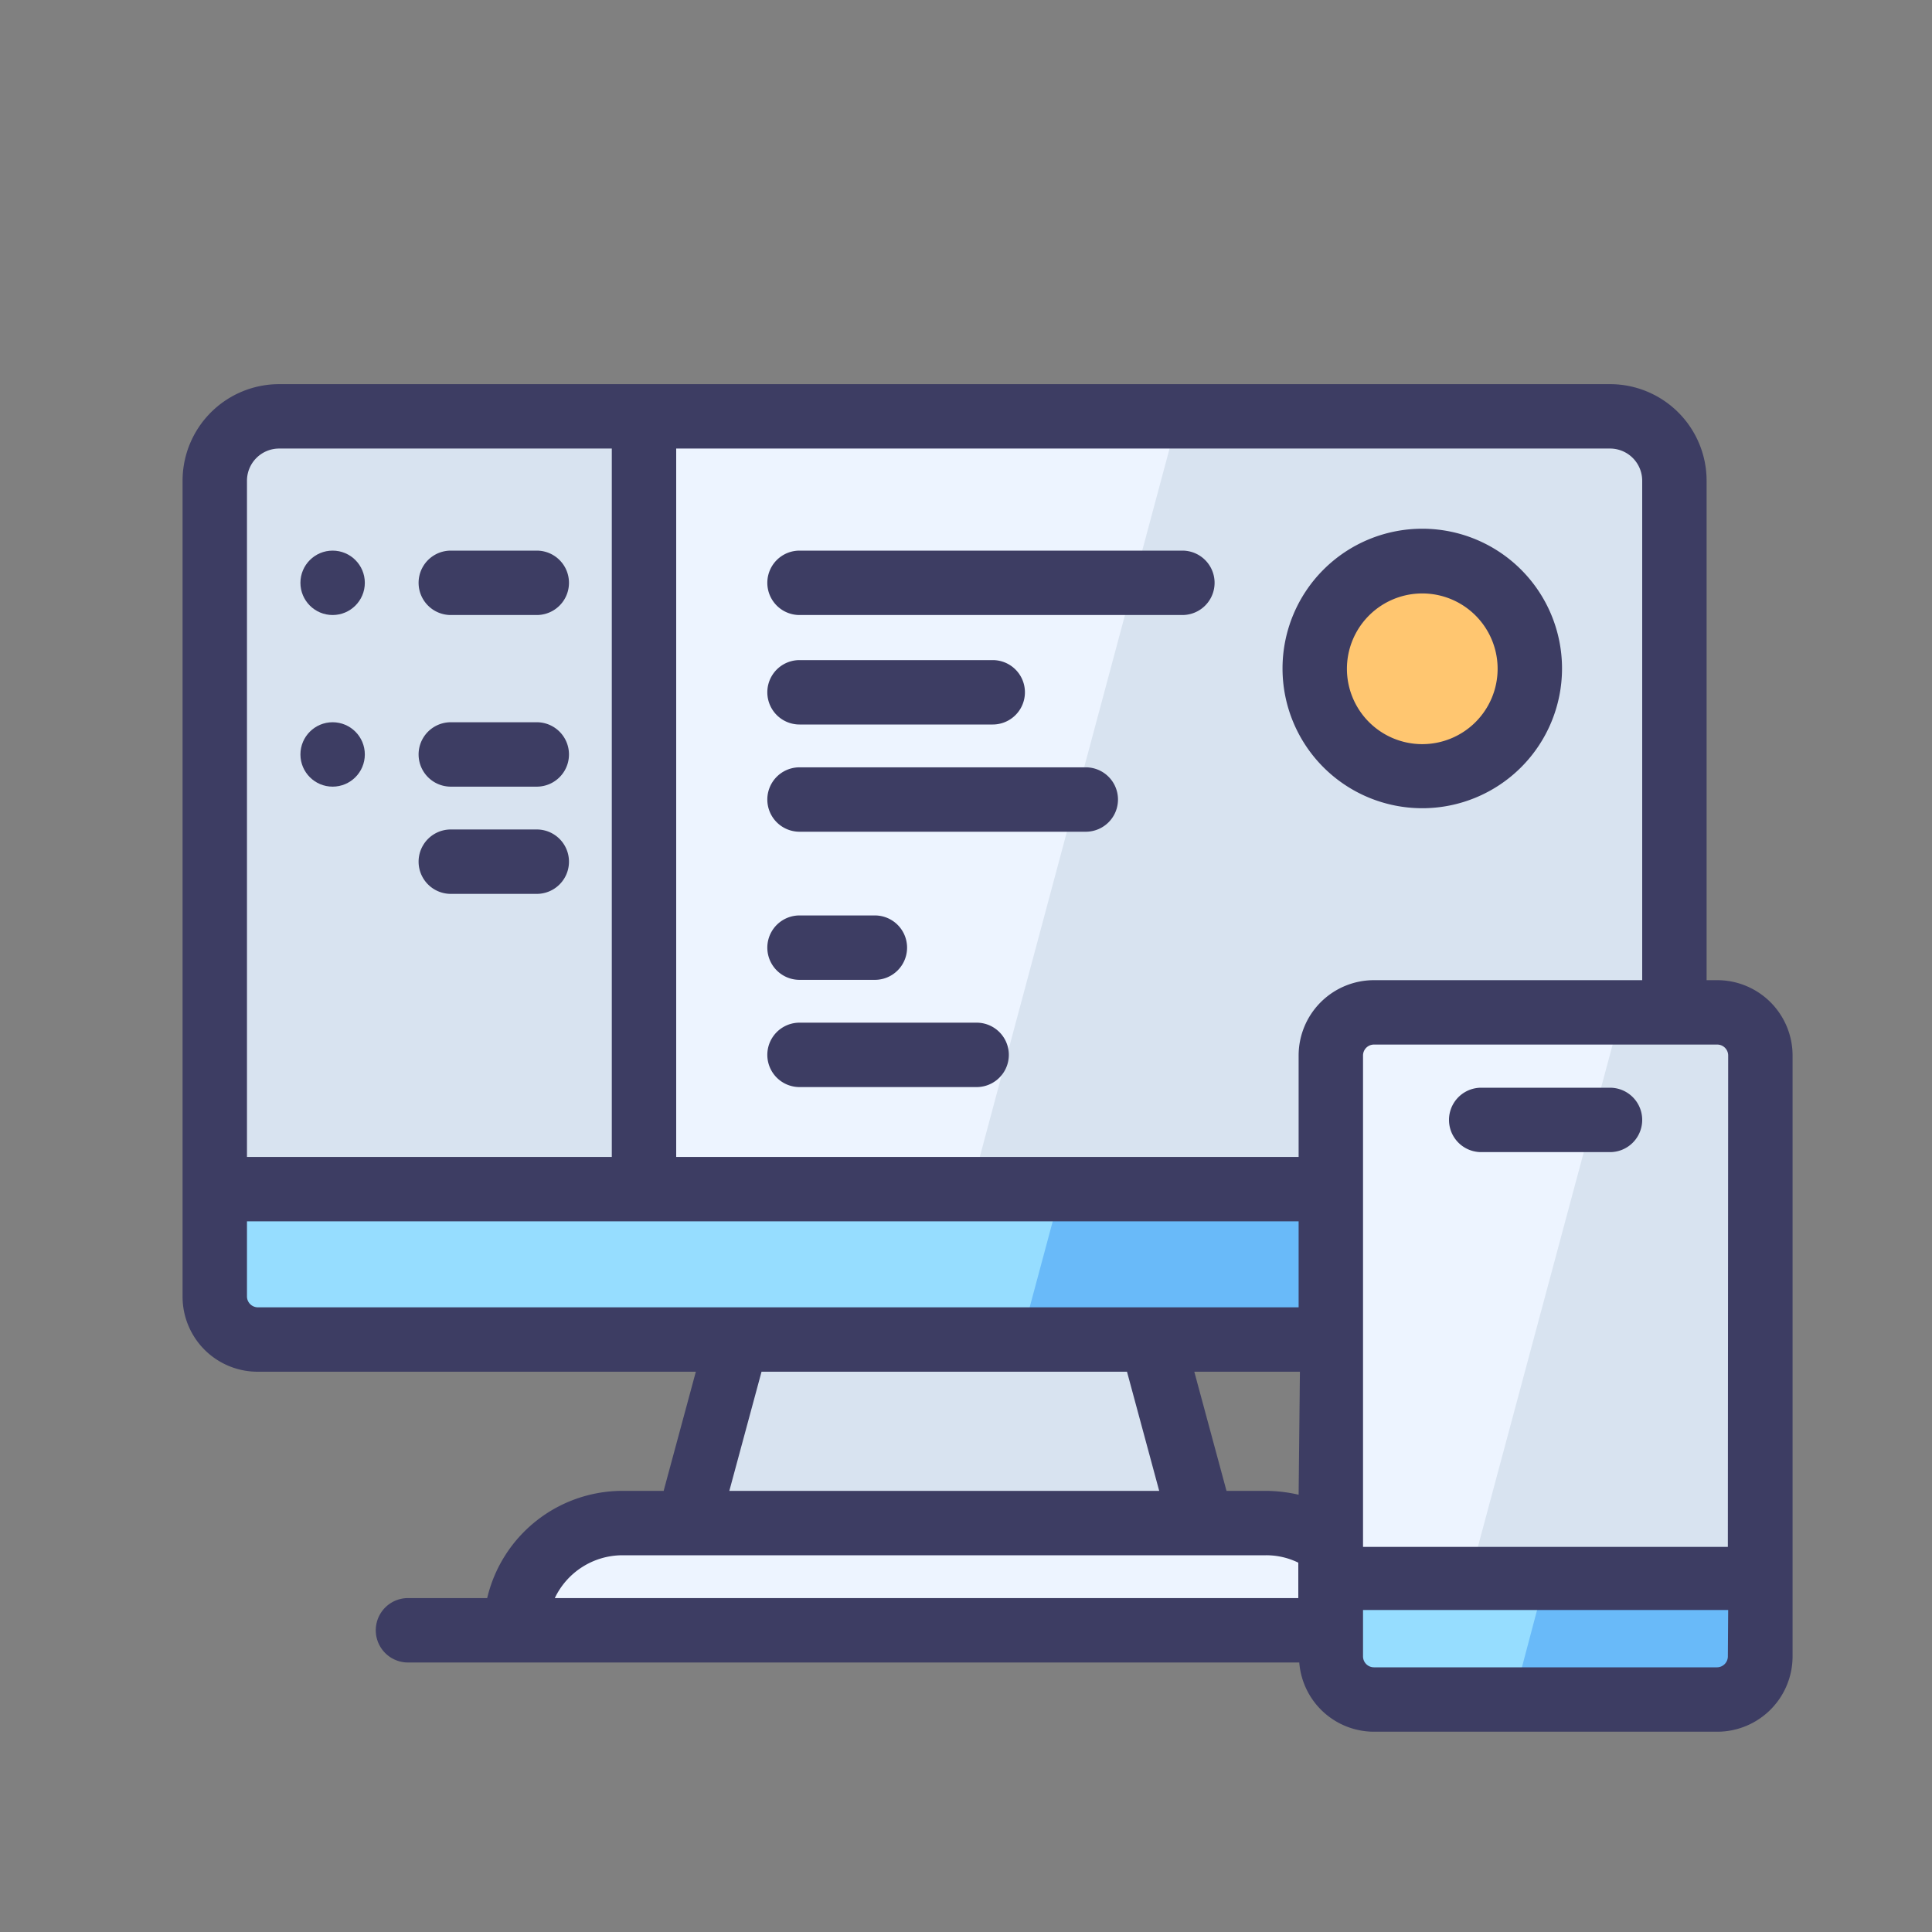
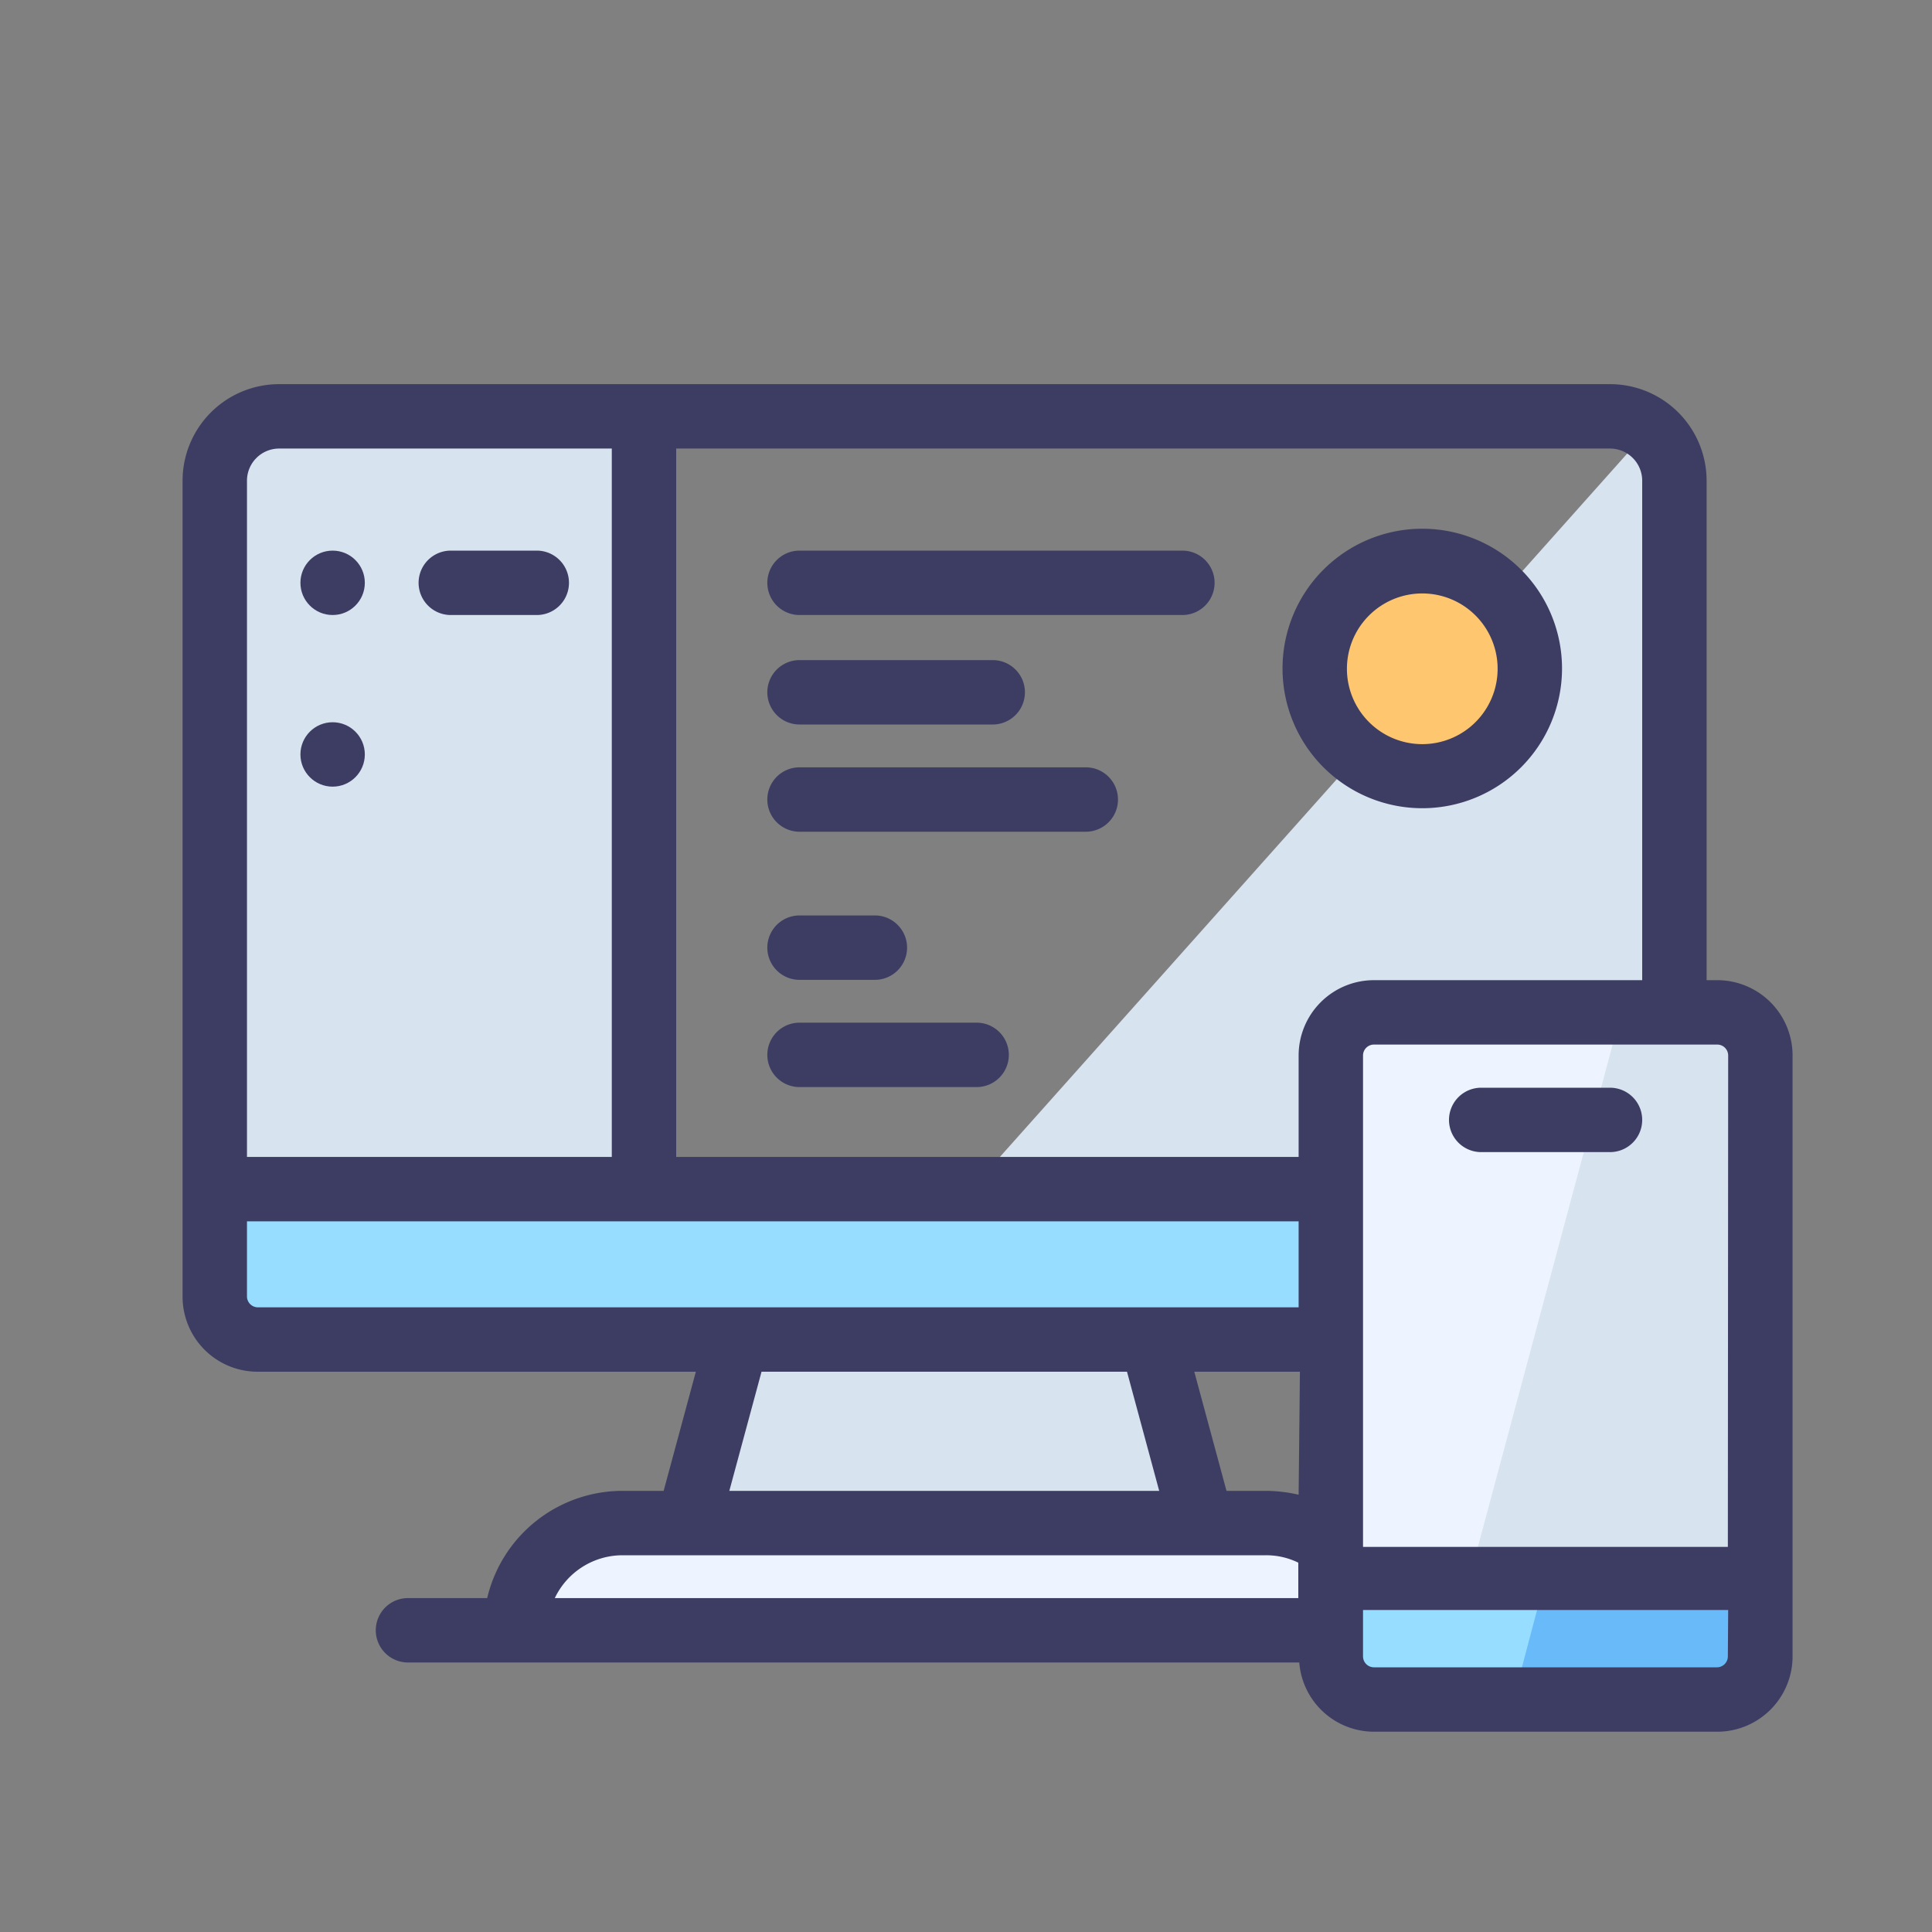
<svg xmlns="http://www.w3.org/2000/svg" viewBox="0 0 60 60">
  <rect x="0" y="0" width="60" height="60" fill="#808080" stroke="none" />
  <path d="M0 0h60v60H0z" fill="none" />
-   <path d="M12.67 50.63H46" fill="#fff" />
  <path d="M35.73 41.6h-12.8l-1.6 5.7h16z" fill="#d8e3f0" />
-   <path d="M50 12.93H20v24H6.67v3.33A1.33 1.33 0 008 41.6h33.33v-8.82a1.34 1.34 0 011.34-1.34H52V14.93a2 2 0 00-2-2zM44.17 24.1a3.34 3.34 0 113.33-3.34 3.35 3.35 0 01-3.33 3.34z" fill="#edf4ff" />
-   <path d="M30.16 36.93h11.17v-4.15a1.34 1.34 0 011.34-1.34H52V14.93a2 2 0 00-.8-1.59H36.48zm14-19.5a3.34 3.34 0 11-3.34 3.33 3.33 3.33 0 013.35-3.33zm-35.49-4.5H20v24H6.67v-22a2 2 0 012-2z" fill="#d8e3f0" />
+   <path d="M30.16 36.93h11.17v-4.15a1.34 1.34 0 011.34-1.34H52V14.93a2 2 0 00-.8-1.59zm14-19.5a3.34 3.34 0 11-3.34 3.33 3.33 3.33 0 013.35-3.33zm-35.49-4.5H20v24H6.67v-22a2 2 0 012-2z" fill="#d8e3f0" />
  <path d="M41.33 36.93H6.67v3.33A1.33 1.33 0 008 41.6h33.33z" fill="#96ddff" />
-   <path d="M41.33 37.01h-8.39l-1.21 4.51v.08h9.6z" fill="#69baf9" />
  <path d="M42.67 50.63H16a3.33 3.33 0 013.33-3.33h20a3.34 3.34 0 013.34 3.33z" fill="#edf4ff" />
  <rect fill="#edf4ff" height="21.33" rx="1.33" width="13.33" x="41.33" y="31.44" />
  <path d="M45.73 48.66l4.54-16.92h3.92v16.92z" fill="#d8e3f0" />
  <path d="M41.33 49h13.34v2.4a1.33 1.33 0 01-1.33 1.33H42.67a1.33 1.33 0 01-1.33-1.33V49h-.01z" fill="#96ddff" />
  <path d="M47 52.78h6.3a1.34 1.34 0 001.34-1.34V49H48z" fill="#69baf9" />
  <circle cx="44.17" cy="20.76" fill="#ffc670" r="3.33" />
  <g fill="#3d3d63">
    <path d="M53.33 30.44H53V14.93a3 3 0 00-3-3H8.67a3 3 0 00-3 3v25.33A2.33 2.33 0 008 42.6h13.61l-1 3.7h-1.28a4.32 4.32 0 00-4.2 3.33h-2.46a1 1 0 000 2h27.68a2.33 2.33 0 002.32 2.15h10.66a2.34 2.34 0 002.34-2.34V32.78a2.34 2.34 0 00-2.34-2.34zM21 13.93h29a1 1 0 011 1v15.51h-8.33a2.34 2.34 0 00-2.34 2.34v3.15H21zm19.33 32.49a4.64 4.64 0 00-1-.12h-1.24l-1-3.7h3.28zM7.67 14.93a1 1 0 011-1H19v22H7.67zM8 40.6a.34.34 0 01-.33-.34v-2.33h32.66v2.67zm28 5.7H22.65l1-3.7H35zm-16.68 2h20a2.26 2.26 0 011 .23v1.1H17.23a2.33 2.33 0 012.1-1.33zm34.34 3.14a.34.34 0 01-.34.34H42.67a.34.34 0 01-.34-.34V50h11.34zm0-3.4H42.33V32.78a.34.34 0 01.34-.34h10.66a.34.34 0 01.34.34z" />
    <path d="M50 33.78h-4a1 1 0 000 2h4a1 1 0 000-2zM16.67 17.1H14a1 1 0 000 2h2.67a1 1 0 000-2z" />
    <circle cx="10.33" cy="18.1" r="1" />
-     <path d="M16.67 22.43H14a1 1 0 000 2h2.67a1 1 0 000-2zm0 3.33H14a1 1 0 000 2h2.67a1 1 0 000-2z" />
    <circle cx="10.33" cy="23.43" r="1" />
    <path d="M44.17 25.1a4.34 4.34 0 10-4.34-4.34 4.34 4.34 0 004.34 4.34zm0-6.67a2.34 2.34 0 11-2.34 2.33 2.34 2.34 0 012.34-2.33zM24.83 22.5h6a1 1 0 000-2h-6a1 1 0 000 2zm8.89 1.33h-8.89a1 1 0 000 2h8.89a1 1 0 000-2zm3-6.73H24.83a1 1 0 000 2h11.89a1 1 0 000-2zm-6.39 14.66h-5.5a1 1 0 000 2h5.5a1 1 0 100-2zm-5.5-1.33h2.34a1 1 0 000-2h-2.34a1 1 0 000 2z" />
  </g>
</svg>